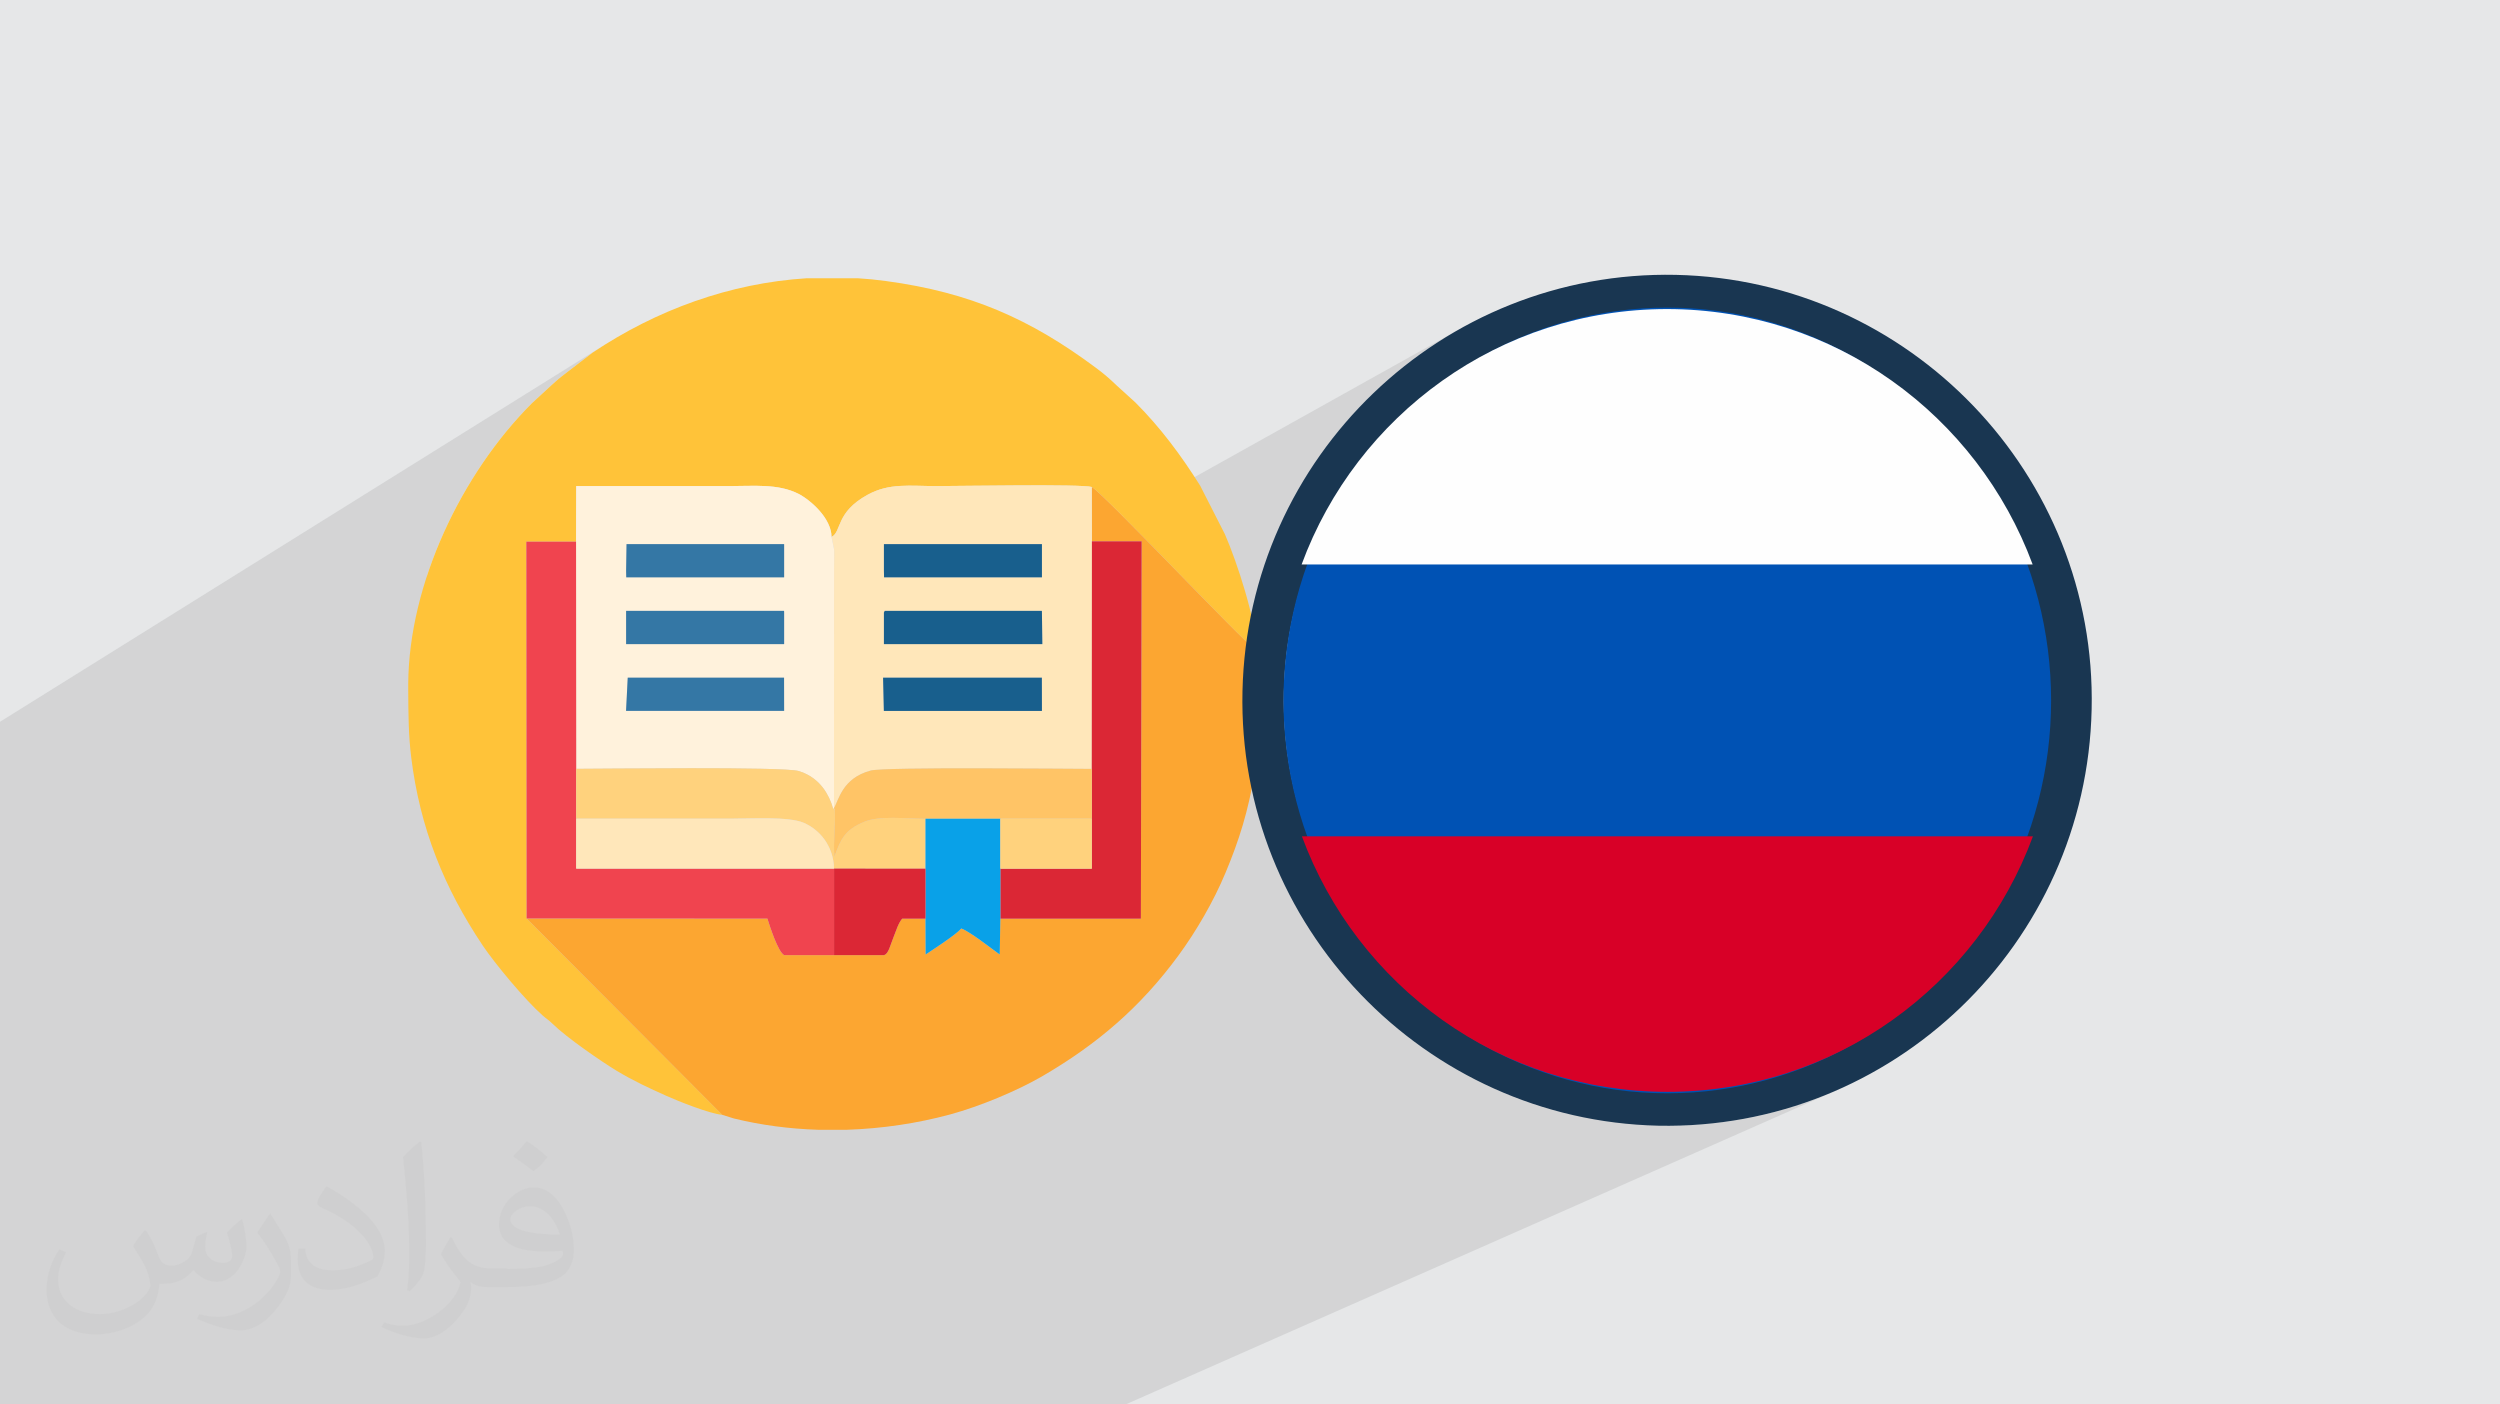
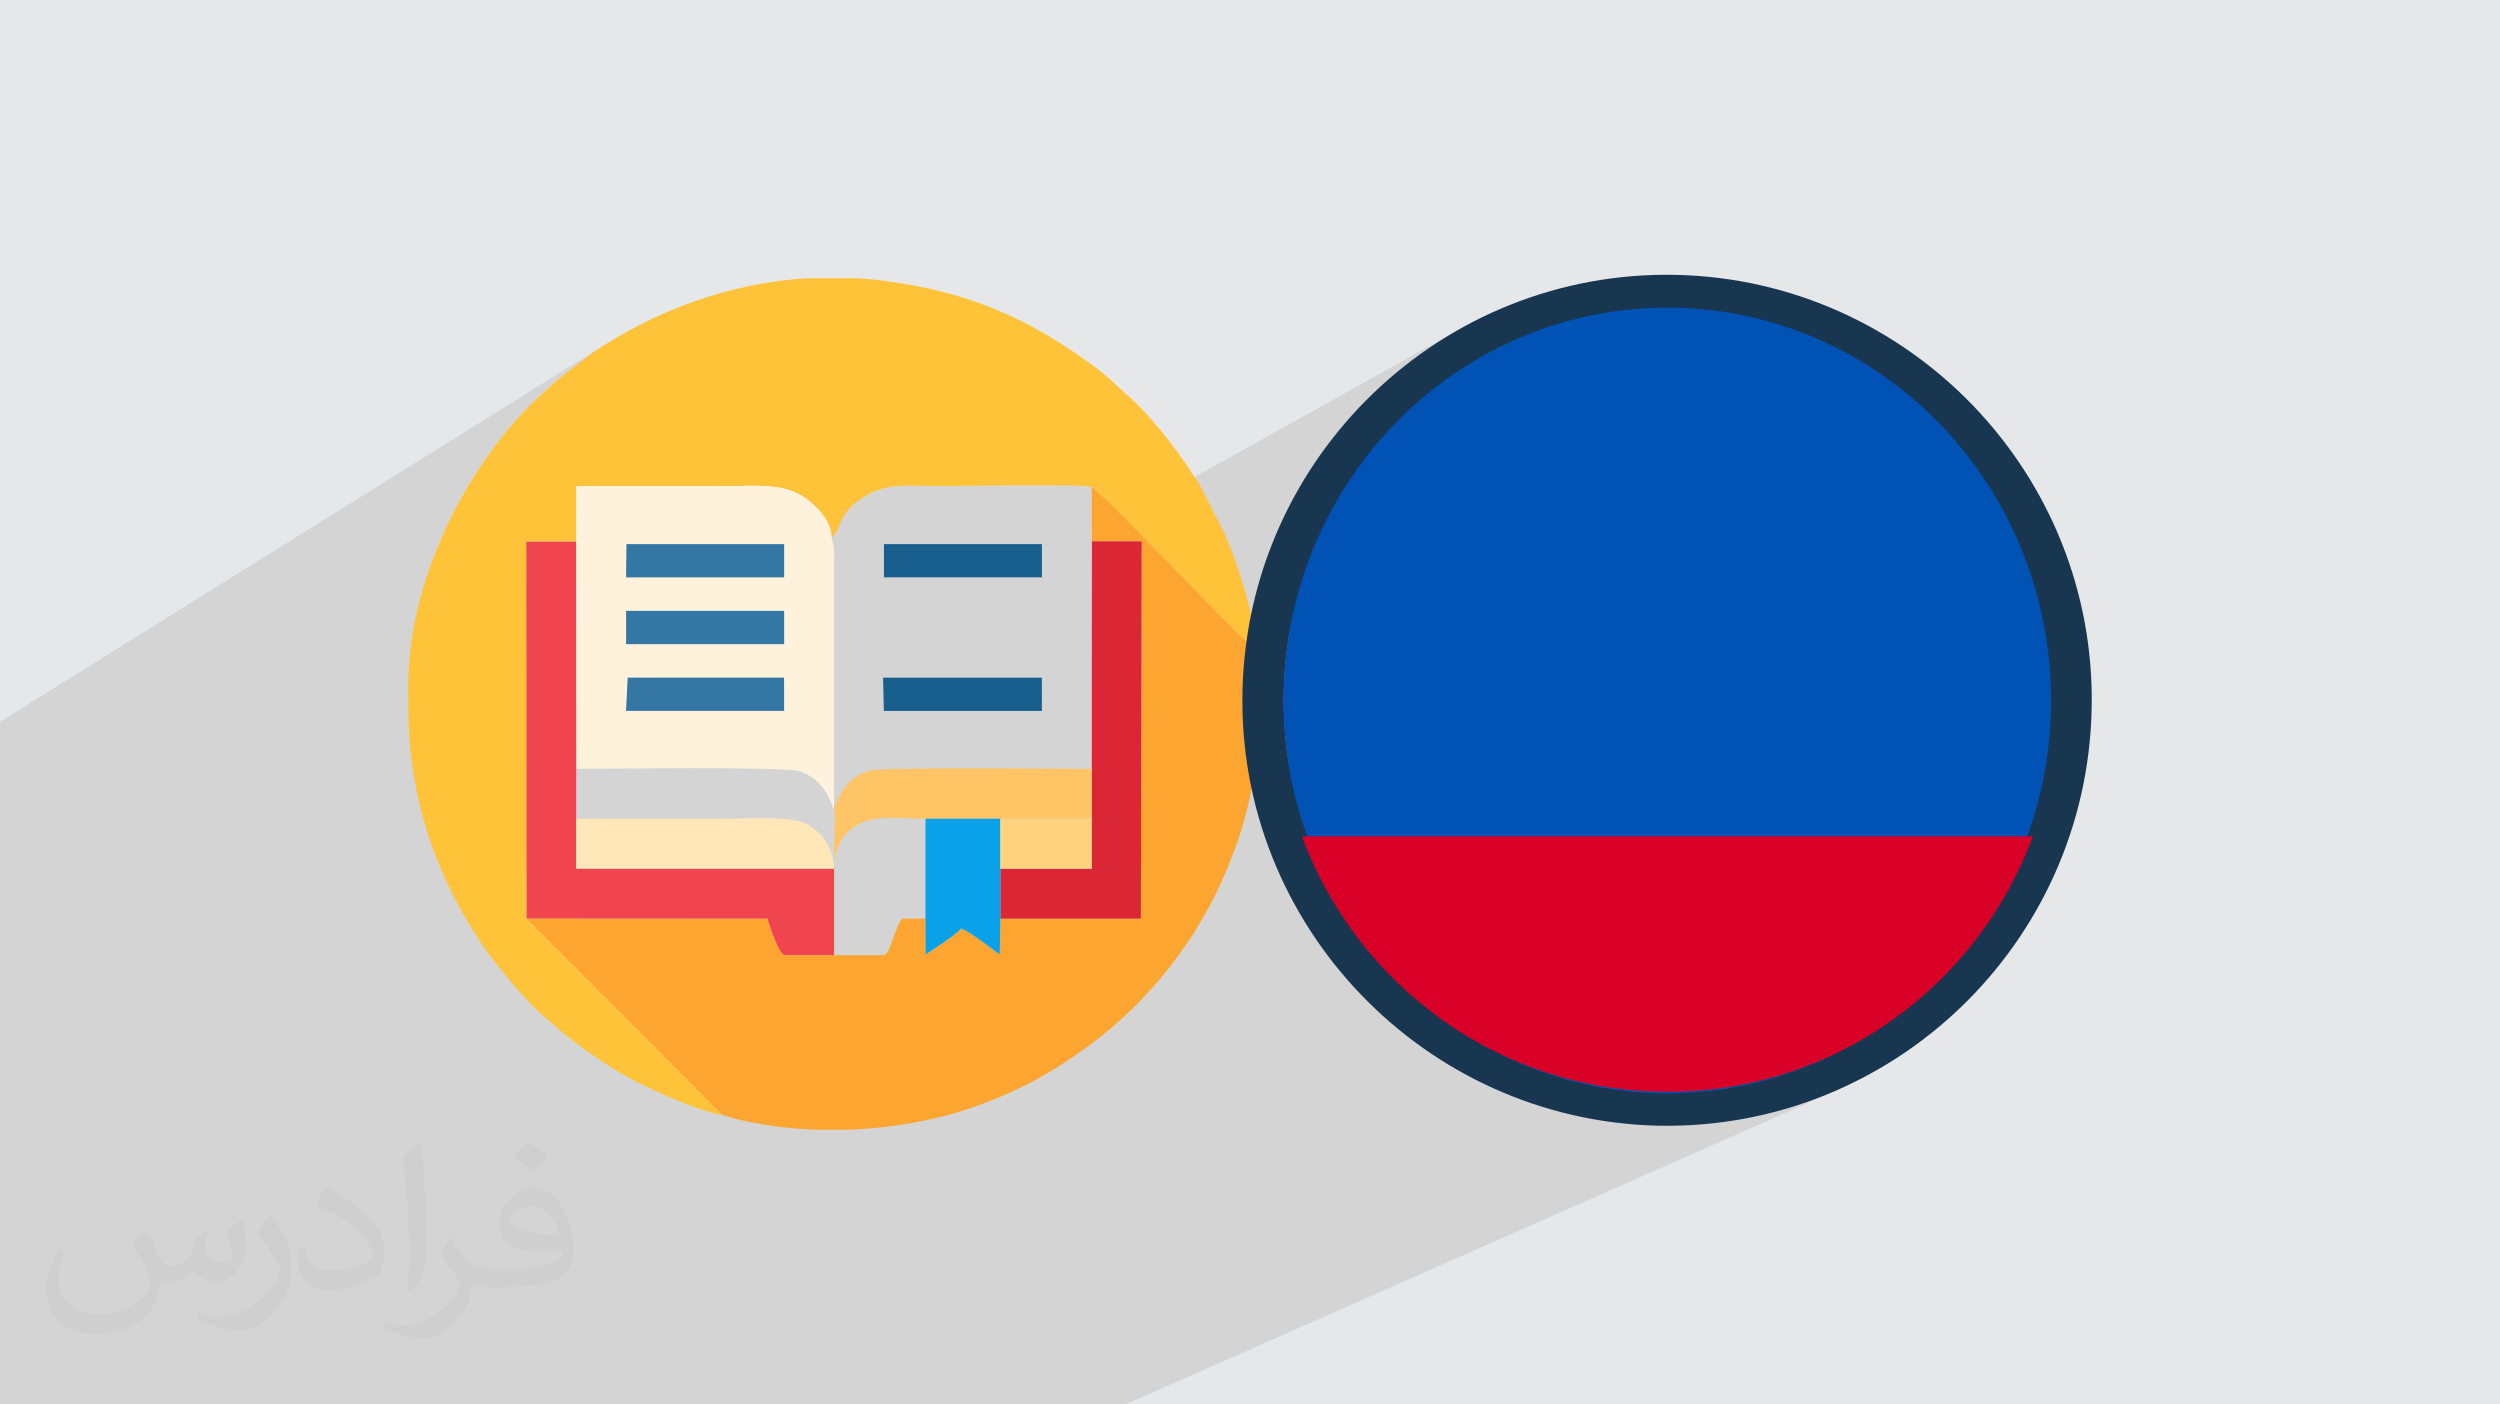
<svg xmlns="http://www.w3.org/2000/svg" xml:space="preserve" width="356px" height="200px" version="1.1" style="shape-rendering:geometricPrecision; text-rendering:geometricPrecision; image-rendering:optimizeQuality; fill-rule:evenodd; clip-rule:evenodd" viewBox="0 0 356000 200000" enable-background="new 0 0 511.991 511.991">
  <defs>
    <style type="text/css">
   
    .fil15 {fill:#0052B4}
    .fil11 {fill:#09A1E8}
    .fil12 {fill:#185F8D}
    .fil14 {fill:#193651}
    .fil13 {fill:#3477A5}
    .fil16 {fill:#D80027}
    .fil8 {fill:#DB2735}
    .fil0 {fill:#E6E7E8}
    .fil7 {fill:#F0444F}
    .fil4 {fill:#FCA631}
    .fil17 {fill:#FEFEFE}
    .fil3 {fill:#FFC339}
    .fil10 {fill:#FFC466}
    .fil9 {fill:#FFD27D}
    .fil5 {fill:#FFE7BA}
    .fil6 {fill:#FFF2DC}
    .fil2 {fill:#373435;fill-opacity:0.031}
    .fil1 {fill:#373435;fill-opacity:0.102}
   
  </style>
  </defs>
  <g id="Layer_x0020_1">
    <polygon class="fil0" points="0,0 356000,0 356000,200000 0,200000 " />
    <polygon class="fil1" points="149460,200000 147350,200000 146390,200000 138700,200000 138640,200000 83060,200000 83060,200000 53270,200000 51210,200000 46960,200000 46420,200000 45100,200000 41750,200000 37890,200000 25340,200000 25070,200000 23900,200000 21410,200000 16530,200000 9300,200000 7850,200000 7220,200000 7130,200000 5350,200000 2150,200000 2130,200000 0,200000 0,199550 0,199240 0,198190 0,197860 0,197850 0,197730 0,197580 0,194540 0,193000 0,191710 0,191700 0,191500 0,188780 0,187770 0,187610 0,186930 0,186780 0,185820 0,185470 0,183060 0,183010 0,181160 0,180380 0,179610 0,179280 0,179040 0,177070 0,176850 0,173510 0,172990 0,172380 0,172320 0,171930 0,171400 0,170490 0,169080 0,168980 0,168880 0,168540 0,167490 0,167490 0,167130 0,166260 0,164770 0,163980 0,163770 0,163510 0,162930 0,162450 0,160690 0,159530 0,159280 0,158010 0,157140 0,155920 0,155030 0,151010 0,150800 0,149580 0,148940 0,147870 0,146540 0,146150 0,145730 0,144890 0,143390 0,142320 0,142210 0,141900 0,139290 0,139070 0,136960 0,134730 0,134590 0,132550 0,131810 0,130810 0,130430 0,126200 0,122280 0,118940 0,104500 0,103750 0,103410 0,102820 0,102780 86100,49100 84370,50220 79950,53620 79720,53800 79520,53970 79340,54130 79170,54280 79010,54430 78840,54580 78640,54750 78430,54940 75720,57440 74790,58390 73880,59370 72990,60380 72110,61420 71250,62490 70410,63590 69580,64720 68780,65860 68000,67040 67250,68230 66510,69440 65800,70680 65120,71930 64460,73200 63830,74480 63230,75780 62650,77090 62110,78410 61590,79740 61110,81090 60770,82110 82050,69220 83410,69220 84770,69220 86140,69220 87500,69220 88860,69220 90220,69220 91580,69220 92940,69220 94310,69220 95670,69220 97030,69220 98390,69220 99760,69220 101120,69220 102480,69220 103840,69220 105150,69200 106440,69180 107720,69180 108970,69220 110200,69320 111390,69520 112550,69840 113660,70300 114370,70710 115150,71270 115940,71950 116700,72740 117380,73600 117570,73930 123560,70450 124720,69910 125870,69540 127020,69310 128190,69200 129400,69160 130670,69170 132010,69200 133450,69220 134170,69210 135200,69200 136480,69190 137970,69180 139630,69160 141400,69140 143250,69130 145120,69120 146970,69110 148750,69110 150420,69120 151930,69140 153230,69170 154290,69220 155050,69280 155470,69350 155970,69730 156860,70540 158060,71700 159530,73160 159970,73600 207160,47250 204670,48770 202270,50410 199950,52160 197710,54020 195570,55980 193530,58040 191580,60200 189740,62450 189700,62490 210650,50900 210600,50930 210960,50730 213360,49500 215810,48380 218330,47380 220910,46510 223550,45750 226230,45130 228960,44640 231740,44290 234560,44070 237420,44000 240270,44070 243090,44290 245870,44640 248600,45130 251290,45750 253920,46500 256500,47380 259020,48380 261480,49490 263880,50730 266200,52070 268450,53520 270630,55070 272720,56730 274740,58480 276670,60320 278510,62260 280250,64280 281900,66390 283450,68570 284890,70830 286230,73170 287450,75570 288560,78040 289560,80570 290430,83160 291180,85810 291800,88500 292290,91250 292640,94040 292850,96870 292930,99740 292850,102610 292640,105440 292290,108230 291800,110970 291180,113670 290430,116310 289560,118900 288570,121440 287450,123910 286230,126310 284890,128640 283450,130910 281900,133090 280250,135200 278510,137220 276670,139160 274740,141000 272730,142750 270630,144410 268460,145960 266210,147410 263880,148750 261490,149990 259720,150790 260430,150480 238460,160280 239250,160280 242320,160110 245350,159790 248330,159310 251260,158700 254140,157940 256970,157050 259740,156020 262440,154860 160270,200000 149460,200000 " />
  </g>
  <g id="Layer_x0020_1_0">
 </g>
  <g id="Layer_x0020_1_0_1">
    <path class="fil2" d="M20860 175320c670,1060 1150,2020 1540,3080 290,670 480,1820 2020,1820 480,0 1060,-100 1630,-480 670,-290 1160,-860 1350,-1630l570 -2020 1450 -670 90 100c-190,760 -290,1530 -290,2010 0,1730 1450,2310 2600,2310 670,0 1250,-390 1250,-960 0,-770 -380,-2210 -770,-3360 670,-680 1350,-1350 2120,-1920l90 90c390,1440 580,2880 580,3840 0,960 -390,1920 -770,2590 -670,1350 -1920,2410 -3460,2410 -1160,0 -2400,-580 -3270,-1640l-100 0c-860,1060 -2110,1920 -4130,1920l-670 0c-100,1350 -390,2310 -870,3170 -1250,2400 -4800,4040 -8170,4040 -4710,0 -7020,-2690 -7020,-6340 0,-2210 770,-4320 1830,-5760l960 380c-670,1350 -1150,2590 -1150,3840 0,3360 2780,4990 5960,4990 2980,0 6530,-1820 7210,-4030 -290,-2400 -1160,-3450 -2500,-5660 380,-670 960,-1440 1630,-2210l100 0 0 0 190 90zm54220 -12770c960,580 1930,1350 2890,2210 -580,770 -1160,1440 -2020,2020 -960,-770 -1920,-1440 -2890,-2110 680,-770 1350,-1440 1930,-2120l0 0 90 0zm480 9220c-1630,0 -2880,1060 -2880,1830 0,1630 3170,2200 7020,2200 -480,-1920 -2120,-4030 -4140,-4030zm-3550 8930c2110,0 3940,-100 5280,-380 1540,-390 2890,-1160 2890,-1730 0,-190 0,-290 -100,-480 -860,90 -1820,90 -2790,90 -2780,0 -4990,-670 -5860,-2200 -190,-480 -380,-960 -380,-1540 0,-1540 670,-3070 1820,-4030 960,-870 2020,-1350 3170,-1350 1930,0 3560,1540 4620,4040 580,1340 1060,2880 1060,4890 0,1350 -390,2400 -1160,3270 -1530,1440 -4320,2010 -8650,2010l-1920 0 0 0 -480 0c-1060,0 -1830,-190 -2410,-670l-90 0c0,290 90,480 90,670 0,960 -280,2210 -960,3170 -1920,2880 -4040,4130 -5770,4130 -1820,0 -4030,-670 -6050,-1630l380 -670c680,280 1540,480 2790,480 3270,0 7500,-3170 8080,-6150 -100,-290 -390,-570 -680,-960 -960,-1150 -1530,-2110 -2110,-3070 480,-960 960,-1730 1340,-2400l200 0c1340,2780 2690,4420 5480,4420l480 0 0 0 2020 0 0 0 -290 90zm-14040 2980c190,-1350 290,-2790 290,-4130l0 -2020c0,-3740 -480,-9220 -870,-12770 680,-770 1640,-1630 2410,-2210l190 100c480,4510 670,9700 670,14500 0,1250 -90,2490 -190,3360 -100,1150 -770,2010 -2110,3360l-290 -100 0 0 -100 -90zm-14520 -5960c100,1730 970,3170 3950,3170 1920,0 3460,-480 5280,-1340 290,-100 480,-290 480,-480 0,-1150 -860,-2590 -2300,-3940 -1350,-1250 -3270,-2400 -4910,-3070 -570,-290 -770,-480 -770,-770 0,-480 680,-1540 1250,-2300l200 0c1920,1050 4130,2590 5760,4220 1450,1540 2410,3170 2410,4900 0,1250 -390,2490 -1060,3650 -2110,1050 -4420,1920 -6730,1920 -2790,0 -4610,-1350 -4610,-4320 0,-290 0,-870 90,-1540l960 0 0 0 0 -100zm-5000 -4990l1730 2790c680,1050 1250,2110 1250,3930l0 2310c0,1820 -1150,3740 -3070,5760 -1440,1340 -2790,1920 -4040,1920 -1830,0 -3850,-580 -6250,-1630l290 -680c770,200 1630,390 2690,390 3460,0 6920,-2500 8560,-5570 190,-390 290,-670 290,-860 0,-390 -200,-770 -390,-1060 -860,-1630 -1820,-3170 -2880,-4510 570,-870 1150,-1730 1730,-2600l90 0 0 -190z" />
    <g id="_2062004630816">
      <g>
        <path class="fil3" d="M102840 158750l-27850 -27960 -40 -53660 7080 0 20 -7910c7260,0 14530,0 21790,0 3490,0 6920,-370 9820,1080 1770,890 4760,3550 4750,6160 1470,-750 550,-3510 5150,-6010 3130,-1700 5920,-1230 9890,-1230 2990,0 20790,-310 22020,130 1600,840 21470,21950 23450,23310 0,-4260 -2800,-12710 -4490,-16580l-3520 -6910c-2670,-4260 -5670,-8300 -9220,-11850l-2730 -2480c-920,-900 -1900,-1730 -2950,-2500 -9260,-6890 -17810,-10700 -29830,-12320 -1360,-190 -2710,-320 -4050,-400l-7240 0c-10950,690 -21390,4490 -30520,10600l-4420 3400c-660,520 -900,790 -1520,1320l-2710 2500c-9950,9950 -17500,25640 -17590,39960l0 780c20,3630 40,6550 430,9690 1250,10080 4680,18550 10180,26770 1720,2570 6070,7800 8520,9950 580,520 820,600 1420,1190 1940,1930 7030,5430 9150,6710 2340,1400 4510,2420 7090,3570 1660,740 6070,2520 7920,2690z" />
        <path class="fil4" d="M155490 77090l7080 0 -110 53730 -20010 0 -90 5100c-1220,-870 -4160,-3210 -5470,-3710 -660,820 -4030,3010 -5080,3710l-20 -5100 -3320 0c-570,650 -890,1810 -1270,2730 -440,1090 -680,2300 -1330,2460l-7100 0 -7110 0c-880,-490 -2040,-4110 -2380,-5200l-34290 -20 27850 27960 1660 520c3880,950 7910,1480 11960,1610l4170 0c5030,-170 10010,-920 14660,-2180 4270,-1160 9540,-3370 13070,-5410 7860,-4570 14030,-9840 19460,-17240 2460,-3350 4990,-7660 6700,-11780 1950,-4670 3220,-8700 4160,-14310 470,-2790 710,-5230 710,-8530l0 -3010c-20,-2320 -100,-4990 -470,-5760 -1980,-1360 -21850,-22470 -23450,-23310l20 7740z" />
-         <path class="fil5" d="M125750 96500l22610 0 10 4740 -22510 0 -110 -4740zm240 -9510l22370 0 10 230 60 4500 -22560 0 0 -4500 120 -230zm-120 -9510l22500 0 0 3820 0 910 -22480 0 -20 -910 0 -3820zm-7460 -1020c530,2720 360,1020 360,4370l-10 34230c690,-1100 1150,-4240 5220,-5330 1990,-540 28190,-240 31490,-240l20 -32400 -20 -7740c-1230,-440 -19030,-130 -22020,-130 -3970,0 -6760,-470 -9890,1230 -4600,2500 -3680,5260 -5150,6010z" />
        <path class="fil6" d="M89390 96500l22740 0 -480 0 10 4730 -22510 0 240 -4730zm-230 -9510l22490 0 10 230 0 4500 -22500 0 0 -4500 0 -230zm60 -9510l22440 0 0 3820 0 910 -22740 0 260 0 -20 -910 60 -3820zm-7190 -350l20 32350c3410,0 29530,-330 31660,310 2390,720 3860,2430 4670,4570 290,770 40,470 490,1020l-110 -320 10 -34230c0,-3350 170,-1650 -360,-4370 10,-2610 -2980,-5270 -4750,-6160 -2900,-1450 -6330,-1080 -9820,-1080 -7260,0 -14530,0 -21790,0l-20 7910z" />
        <path class="fil7" d="M74990 130790l34290 20c340,1090 1500,4710 2380,5200l7110 0 0 -12320 -36720 0 0 -7110 0 -7100 -20 -32350 -7080 0 40 53660z" />
        <polygon class="fil8" points="155470,109490 155470,116590 155470,123700 142450,123700 142450,130820 162460,130820 162570,77090 155490,77090 " />
-         <path class="fil9" d="M82050 116580c7340,0 14690,0 22030,0 2680,0 8170,-340 10330,570 2320,970 4280,3330 4360,6540l13020 10 0 -7110c-2810,0 -6570,-480 -8760,450 -2610,1100 -3290,2310 -4210,4970 -190,-2170 180,-4740 50,-6630 -450,-550 -200,-250 -490,-1020 -810,-2140 -2280,-3850 -4670,-4570 -2130,-640 -28250,-310 -31660,-310l0 7100z" />
        <path class="fil10" d="M118760 115060l110 320c130,1890 -240,4460 -50,6630 920,-2660 1600,-3870 4210,-4970 2190,-930 5950,-450 8760,-450l10660 0 13020 0 0 -7100c-3300,0 -29500,-300 -31490,240 -4070,1090 -4530,4230 -5220,5330z" />
        <path class="fil5" d="M118770 123690c-80,-3210 -2040,-5570 -4360,-6540 -2160,-910 -7650,-570 -10330,-570 -7340,0 -14690,0 -22030,0l0 7110 36720 0z" />
        <path class="fil11" d="M131790 123700l0 7120 20 5100c1050,-700 4420,-2890 5080,-3710 1310,500 4250,2840 5470,3710l90 -5100 0 -7120 0 -7110 -10660 0 0 7110z" />
-         <path class="fil8" d="M118770 136010l7100 0c650,-160 890,-1370 1330,-2460 380,-920 700,-2080 1270,-2730l3320 0 0 -7120 -13020 -10 0 12320z" />
        <polygon class="fil12" points="125860,101240 148370,101240 148360,96500 125750,96500 " />
-         <polygon class="fil12" points="125870,87220 125870,91720 148430,91720 148370,87220 148360,86990 125990,86990 " />
        <polygon class="fil12" points="125870,81300 125890,82210 148370,82210 148370,81300 148370,77480 125870,77480 " />
        <polygon class="fil13" points="89160,87220 89160,91720 111660,91720 111660,87220 111650,86990 89160,86990 " />
        <polygon class="fil13" points="89160,81300 89180,82210 88920,82210 111660,82210 111660,81300 111660,77480 89220,77480 " />
        <polygon class="fil13" points="89150,101230 111660,101230 111650,96500 112130,96500 89390,96500 " />
        <polygon class="fil9" points="142450,123700 155470,123700 155470,116590 142450,116590 " />
      </g>
      <g>
        <path class="fil14" d="M176930 98410c740,-33420 28410,-59970 61710,-59270 33300,730 59970,28440 59210,61860 -730,33440 -28400,59970 -61700,59300 -33300,-760 -59970,-28470 -59220,-61890l0 0zm114470 2490c620,-29780 -23030,-54960 -53100,-55650 -29740,-640 -54860,23110 -55480,53280 -630,30180 23030,54960 53110,55640 30080,630 54820,-23070 55470,-53270l0 0 0 0z" />
        <ellipse class="fil15" transform="matrix(1.11274E-06 0.017 -0.017 1.09181E-06 237422 99741.7)" rx="3290760" ry="3215080" />
        <path class="fil16" d="M237400 155480c23910,0 44250,-15130 52090,-36390l-104100 0c7840,21260 28190,36390 52070,36390l-60 0z" />
-         <path class="fil17" d="M237420 44010c-23900,0 -44250,15130 -52070,36370l104100 0c-7860,-21240 -28200,-36370 -52110,-36370l80 0z" />
      </g>
    </g>
  </g>
</svg>